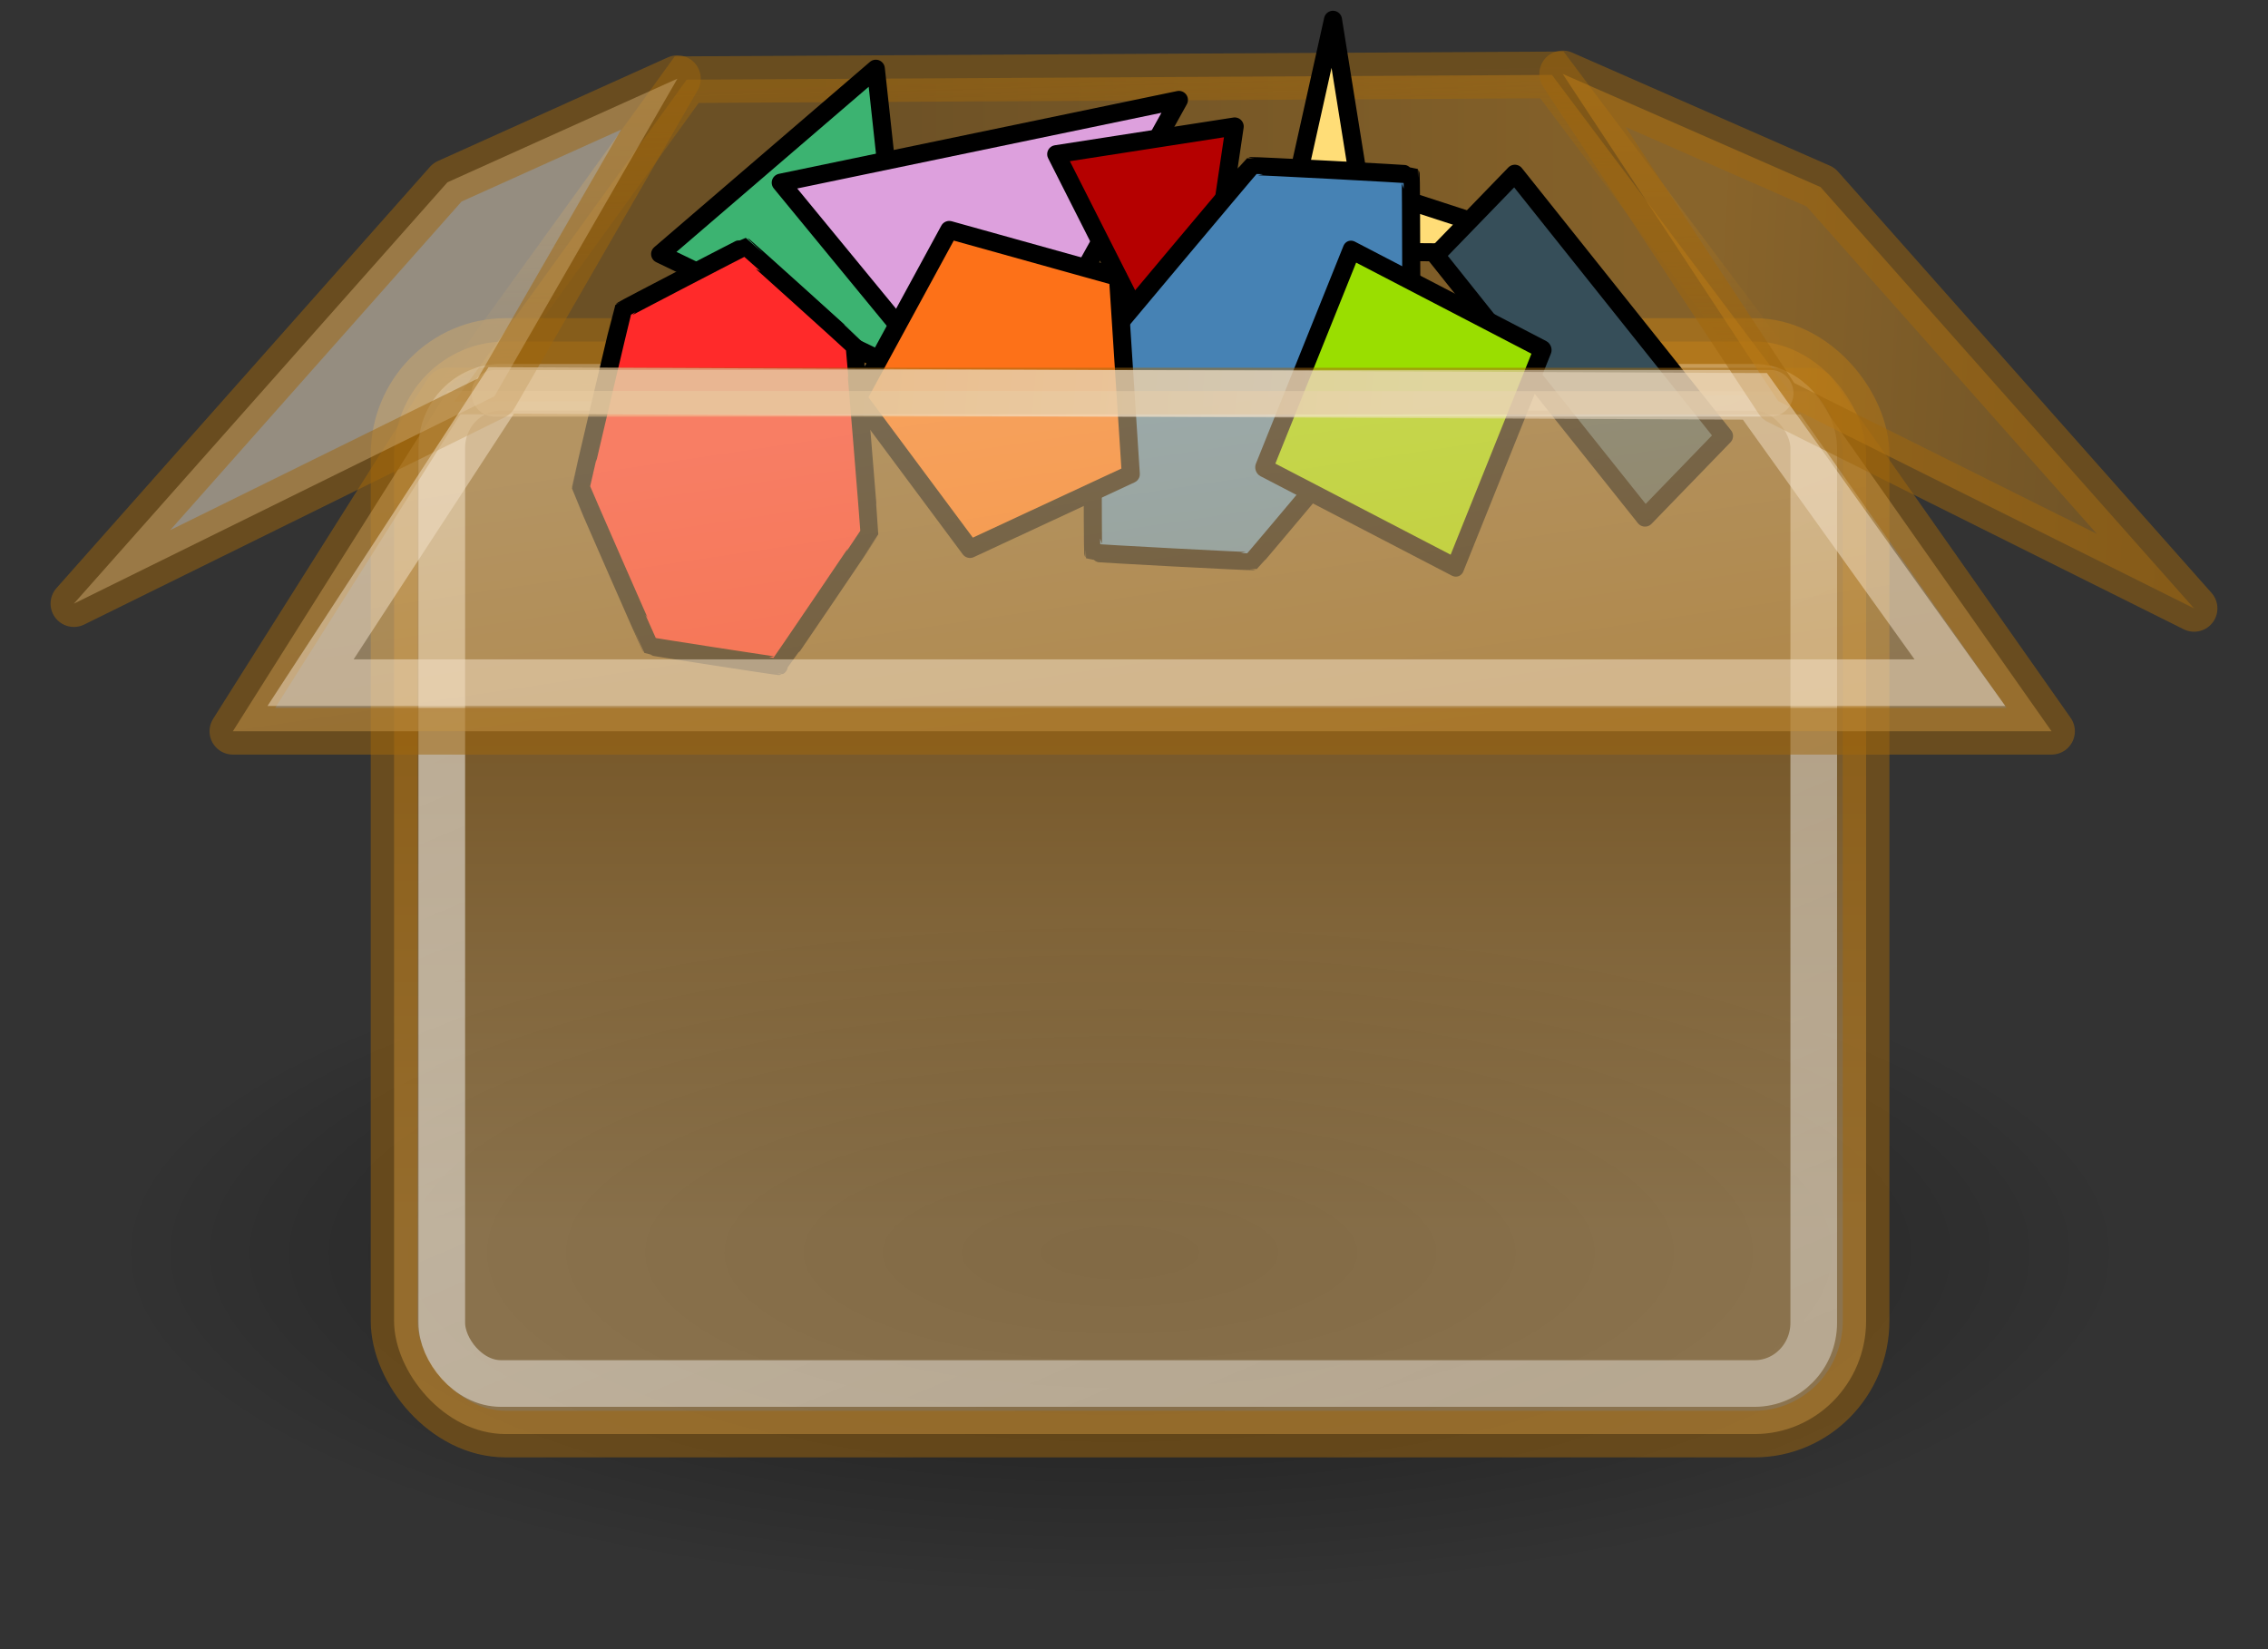
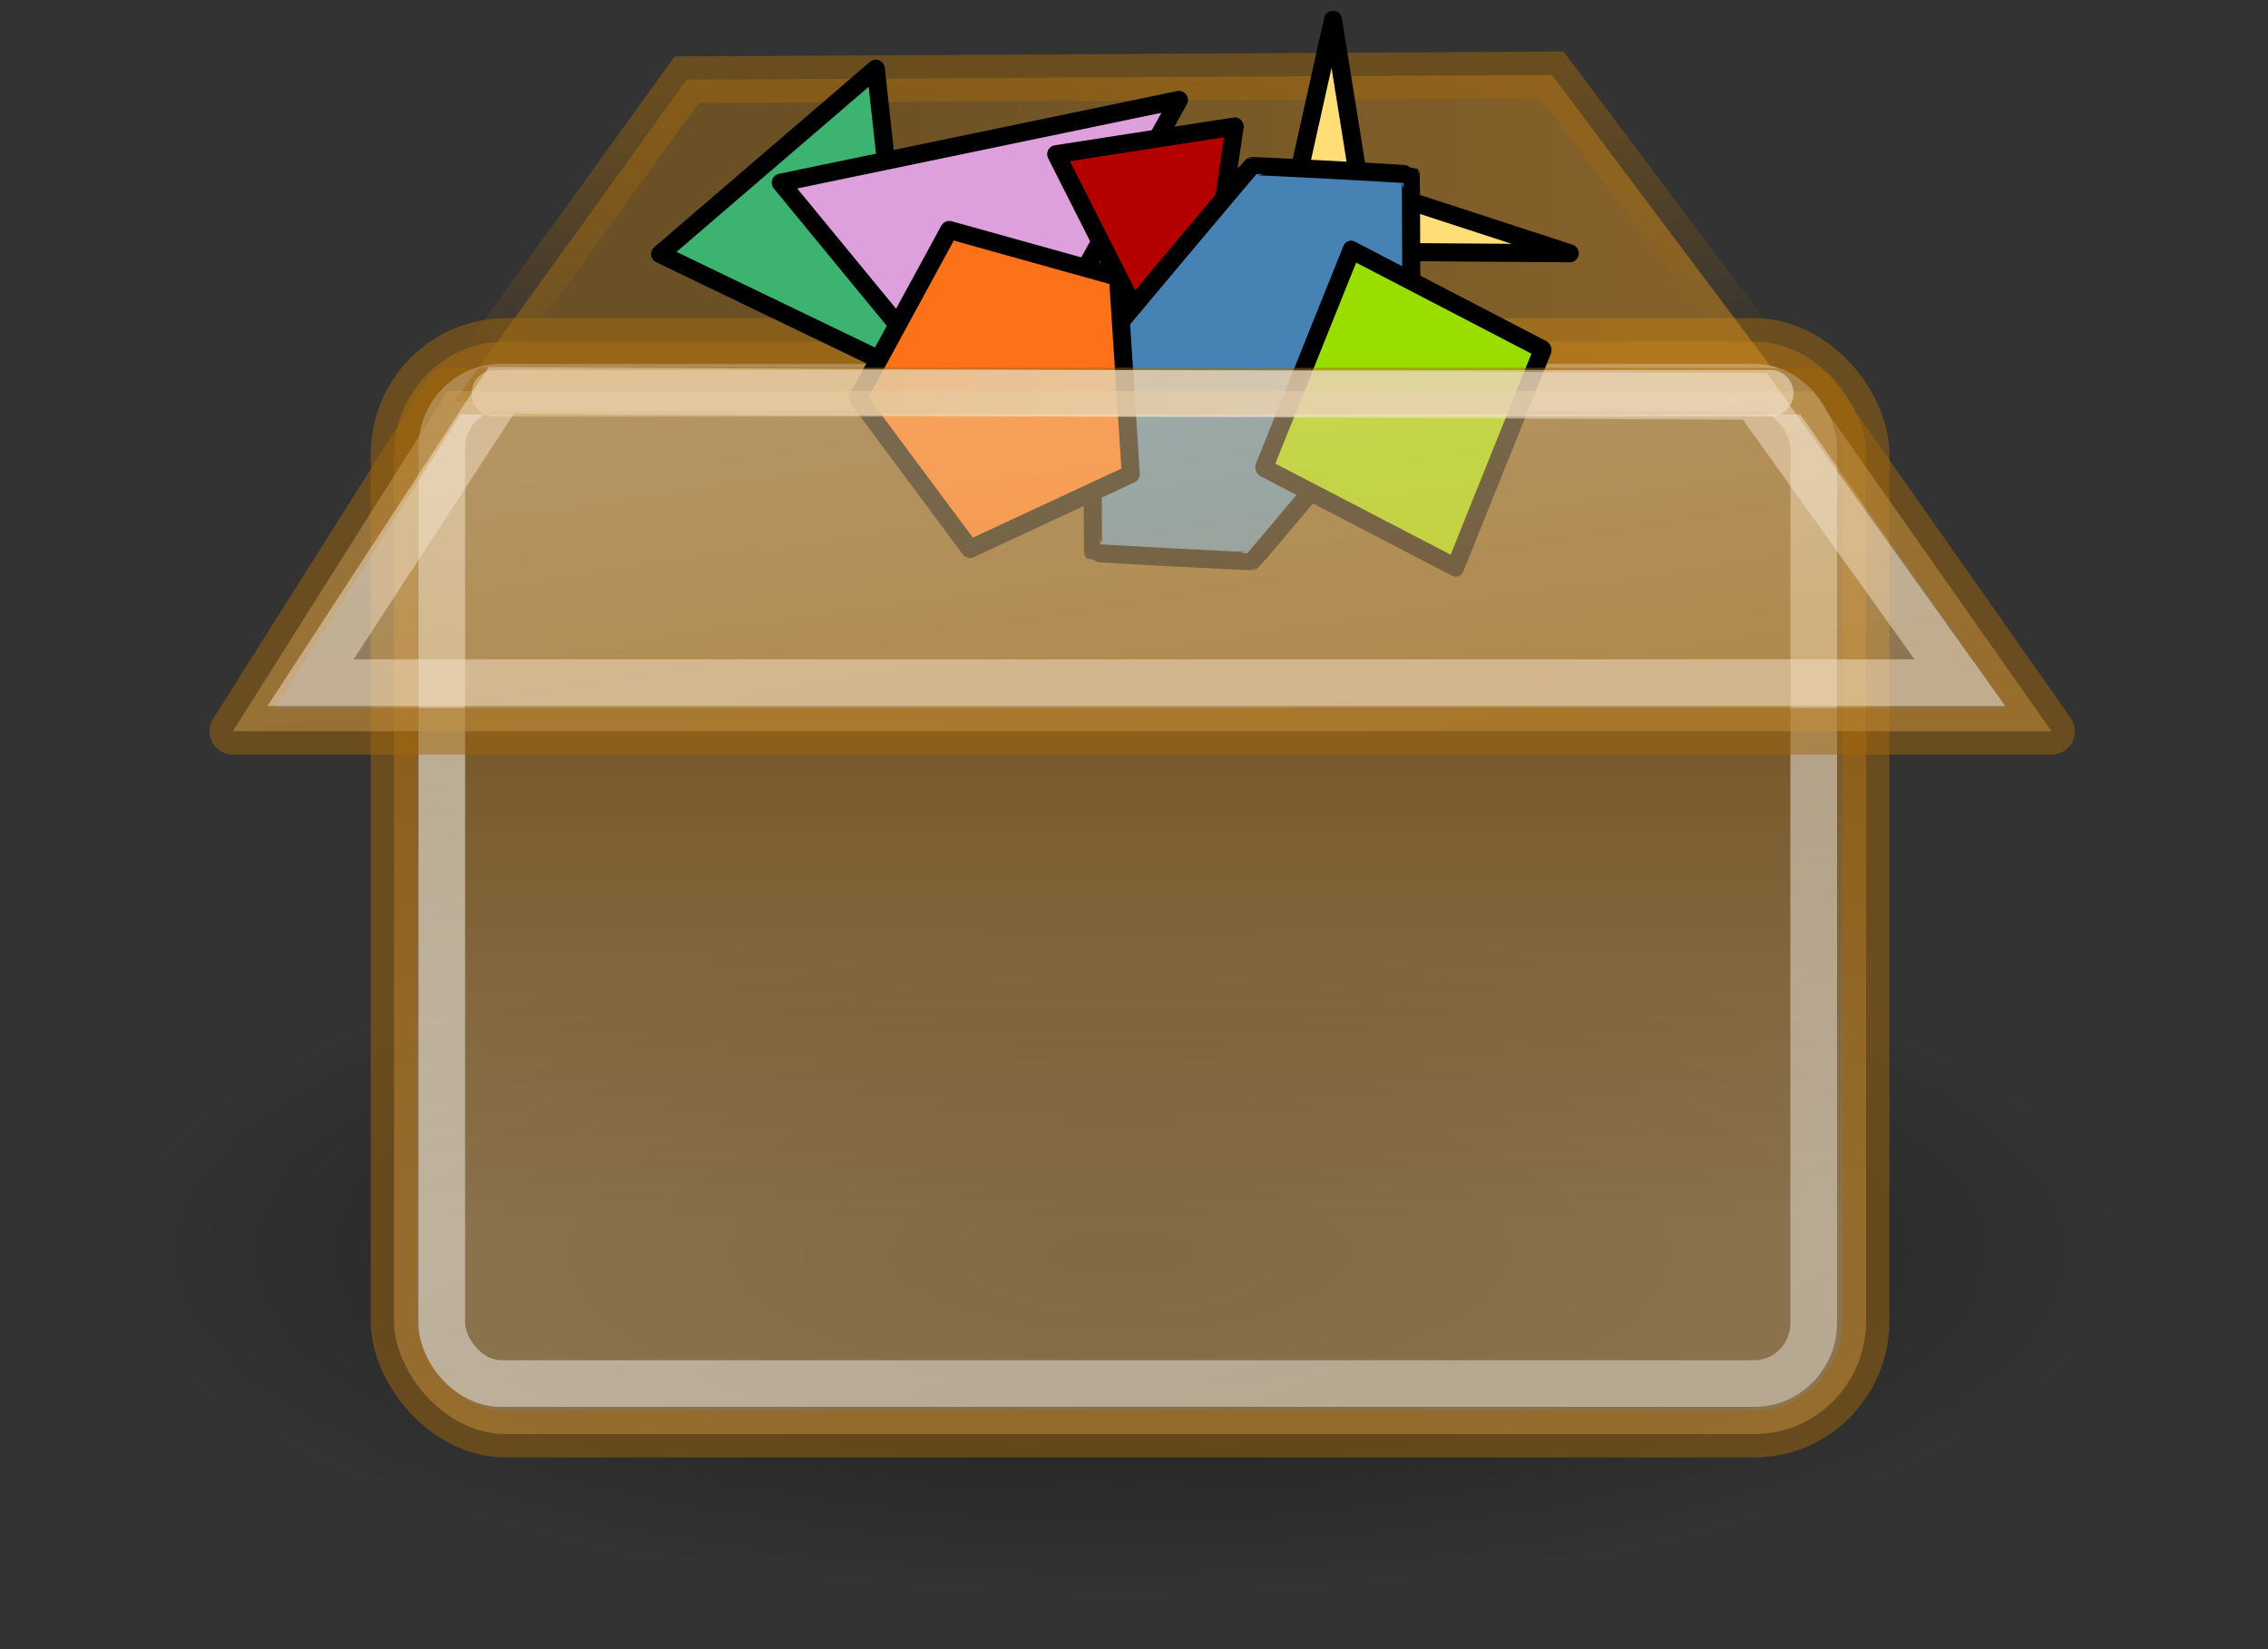
<svg xmlns="http://www.w3.org/2000/svg" xmlns:ns1="http://www.inkscape.org/namespaces/inkscape" xmlns:ns2="http://sodipodi.sourceforge.net/DTD/sodipodi-0.dtd" xmlns:xlink="http://www.w3.org/1999/xlink" width="448.369" height="326.113" id="svg2" version="1.1" ns1:version="0.48.4 r9939" ns2:docname="Transparent box_with_polygons.svg">
  <rect width="100%" height="100%" fill="#333333" stroke="none" />
  <defs id="defs4">
    <radialGradient r="17.577" fy="35.373" fx="22.93" cy="35.373" cx="22.93" gradientTransform="matrix(1,0,0,0.333,0,23.582)" gradientUnits="userSpaceOnUse" id="radialGradient2252" xlink:href="#linearGradient4946" ns1:collect="always" />
    <linearGradient id="linearGradient4182">
      <stop style="stop-color:#a36d18;stop-opacity:1;" offset="0" id="stop4184" />
      <stop style="stop-color:#d79020;stop-opacity:1;" offset="1" id="stop4186" />
    </linearGradient>
    <linearGradient id="linearGradient4192">
      <stop style="stop-color:#e9b96e;stop-opacity:1;" offset="0" id="stop4194" />
      <stop style="stop-color:#f1d19e;stop-opacity:1;" offset="1" id="stop4196" />
    </linearGradient>
    <linearGradient id="linearGradient4210">
      <stop style="stop-color:#eaba6f;stop-opacity:1;" offset="0" id="stop4212" />
      <stop style="stop-color:#b97a1b;stop-opacity:1;" offset="1" id="stop4214" />
    </linearGradient>
    <linearGradient id="linearGradient4222">
      <stop style="stop-color:#ffffff;stop-opacity:1;" offset="0" id="stop4224" />
      <stop style="stop-color:#ffffff;stop-opacity:0.686;" offset="1" id="stop4226" />
    </linearGradient>
    <linearGradient ns1:collect="always" id="linearGradient4946">
      <stop style="stop-color:#000000;stop-opacity:1;" offset="0" id="stop4948" />
      <stop style="stop-color:#000000;stop-opacity:0;" offset="1" id="stop4950" />
    </linearGradient>
    <linearGradient id="linearGradient4979">
      <stop style="stop-color:#fbf0e0;stop-opacity:1;" offset="0" id="stop4981" />
      <stop style="stop-color:#f0ce99;stop-opacity:1;" offset="1" id="stop4983" />
    </linearGradient>
    <linearGradient ns1:collect="always" id="linearGradient4987">
      <stop style="stop-color:#a0670c;stop-opacity:1;" offset="0" id="stop4989" />
      <stop style="stop-color:#a0670c;stop-opacity:0;" offset="1" id="stop4991" />
    </linearGradient>
    <linearGradient id="linearGradient4995">
      <stop style="stop-color:#de9523;stop-opacity:1;" offset="0" id="stop4997" />
      <stop style="stop-color:#a36d18;stop-opacity:1;" offset="1" id="stop4999" />
    </linearGradient>
    <linearGradient id="linearGradient2869">
      <stop id="stop2871" offset="0" style="stop-color:#ffffff;stop-opacity:1;" />
      <stop id="stop2873" offset="1" style="stop-color:#cccccc;stop-opacity:1;" />
    </linearGradient>
    <linearGradient ns1:collect="always" xlink:href="#linearGradient4995" id="linearGradient3217" gradientUnits="userSpaceOnUse" x1="36.289" y1="14.662" x2="47.066" y2="15.268" gradientTransform="matrix(9.1,0,0,9.347,256.051,252.451)" />
    <linearGradient ns1:collect="always" xlink:href="#linearGradient4192" id="linearGradient3220" gradientUnits="userSpaceOnUse" gradientTransform="matrix(9.1,0,0,9.219,256.051,255.41)" x1="25.381" y1="24.721" x2="24.119" y2="16.17" />
    <linearGradient ns1:collect="always" xlink:href="#linearGradient4182" id="linearGradient3223" gradientUnits="userSpaceOnUse" gradientTransform="matrix(9.1,0,0,9.713,256.051,252.072)" x1="16.149" y1="12.637" x2="34.194" y2="12.637" />
    <linearGradient ns1:collect="always" xlink:href="#linearGradient4987" id="linearGradient3225" gradientUnits="userSpaceOnUse" x1="21.907" y1="9.758" x2="22.072" y2="16.021" gradientTransform="matrix(9.1,0,0,9.347,256.051,252.451)" />
    <linearGradient ns1:collect="always" xlink:href="#linearGradient4222" id="linearGradient3228" gradientUnits="userSpaceOnUse" x1="18.707" y1="19.912" x2="30.015" y2="47.388" gradientTransform="matrix(9.1,0,0,9.347,256.051,252.451)" />
    <linearGradient ns1:collect="always" xlink:href="#linearGradient4210" id="linearGradient3231" gradientUnits="userSpaceOnUse" x1="24.99" y1="34.005" x2="24.99" y2="22.585" gradientTransform="matrix(9.1,0,0,9.347,256.051,252.451)" />
    <marker style="overflow:visible" id="Arrow1Mend-9" refX="0" refY="0" orient="auto" ns1:stockid="Arrow1Mend">
      <path ns1:connector-curvature="0" transform="matrix(-0.4,0,0,-0.4,-4,0)" style="fill-rule:evenodd;stroke:#000000;stroke-width:1pt;marker-start:none" d="M 0,0 5,-5 -12.5,0 5,5 0,0 z" id="path5390-1" />
    </marker>
    <ns1:perspective ns2:type="inkscape:persp3d" ns1:vp_x="0 : 0.5 : 1" ns1:vp_y="0 : 1000 : 0" ns1:vp_z="1 : 0.5 : 1" ns1:persp3d-origin="0.5 : 0.33333333 : 1" id="perspective5834" />
    <ns1:perspective ns2:type="inkscape:persp3d" ns1:vp_x="0 : 0.5 : 1" ns1:vp_y="0 : 1000 : 0" ns1:vp_z="1 : 0.5 : 1" ns1:persp3d-origin="0.5 : 0.33333333 : 1" id="perspective5169" />
    <ns1:perspective ns2:type="inkscape:persp3d" ns1:vp_x="0 : 0.5 : 1" ns1:vp_y="0 : 1000 : 0" ns1:vp_z="1 : 0.5 : 1" ns1:persp3d-origin="0.5 : 0.33333333 : 1" id="perspective4581" />
    <ns1:perspective ns2:type="inkscape:persp3d" ns1:vp_x="0 : 0.5 : 1" ns1:vp_y="0 : 1000 : 0" ns1:vp_z="1 : 0.5 : 1" ns1:persp3d-origin="0.5 : 0.33333333 : 1" id="perspective2856-1" />
    <ns1:perspective ns2:type="inkscape:persp3d" ns1:vp_x="0 : 0.5 : 1" ns1:vp_y="0 : 1000 : 0" ns1:vp_z="1 : 0.5 : 1" ns1:persp3d-origin="0.5 : 0.33333333 : 1" id="perspective2856" />
    <ns1:perspective ns2:type="inkscape:persp3d" ns1:vp_x="0 : 0.5 : 1" ns1:vp_y="0 : 1000 : 0" ns1:vp_z="1 : 0.5 : 1" ns1:persp3d-origin="0.5 : 0.33333333 : 1" id="perspective2831" />
    <ns1:perspective id="perspective10" ns1:persp3d-origin="372.04724 : 350.78739 : 1" ns1:vp_z="744.09448 : 526.18109 : 1" ns1:vp_y="0 : 1000 : 0" ns1:vp_x="0 : 526.18109 : 1" ns2:type="inkscape:persp3d" />
    <marker style="overflow:visible" id="Arrow1Mend" refX="0" refY="0" orient="auto" ns1:stockid="Arrow1Mend">
      <path ns1:connector-curvature="0" transform="matrix(-0.4,0,0,-0.4,-4,0)" style="fill-rule:evenodd;stroke:#000000;stroke-width:1pt;marker-start:none" d="M 0,0 5,-5 -12.5,0 5,5 0,0 z" id="path5390" />
    </marker>
    <linearGradient ns1:collect="always" xlink:href="#linearGradient4979-3" id="linearGradient3206-9" gradientUnits="userSpaceOnUse" x1="30.062" y1="13.445" x2="17.696" y2="12.334" gradientTransform="matrix(9.1,0,0,9.347,256.051,252.451)" />
    <linearGradient id="linearGradient4979-3">
      <stop style="stop-color:#fbf0e0;stop-opacity:1;" offset="0" id="stop4981-8" />
      <stop style="stop-color:#f0ce99;stop-opacity:1;" offset="1" id="stop4983-6" />
    </linearGradient>
    <linearGradient ns1:collect="always" xlink:href="#linearGradient4979-9" id="linearGradient3206-3" gradientUnits="userSpaceOnUse" x1="30.062" y1="13.445" x2="17.696" y2="12.334" gradientTransform="matrix(9.1,0,0,9.347,256.051,252.451)" />
    <linearGradient id="linearGradient4979-9">
      <stop style="stop-color:#fbf0e0;stop-opacity:1;" offset="0" id="stop4981-3" />
      <stop style="stop-color:#f0ce99;stop-opacity:1;" offset="1" id="stop4983-5" />
    </linearGradient>
    <linearGradient y2="12.334" x2="17.696" y1="13.445" x1="30.062" gradientTransform="matrix(9.1,0,0,9.347,256.051,252.451)" gradientUnits="userSpaceOnUse" id="linearGradient4007" xlink:href="#linearGradient4979-9" ns1:collect="always" />
    <linearGradient ns1:collect="always" xlink:href="#linearGradient4979-4" id="linearGradient3206-30" gradientUnits="userSpaceOnUse" x1="30.062" y1="13.445" x2="17.696" y2="12.334" gradientTransform="matrix(9.1,0,0,9.347,256.051,252.451)" />
    <linearGradient id="linearGradient4979-4">
      <stop style="stop-color:#fbf0e0;stop-opacity:1;" offset="0" id="stop4981-5" />
      <stop style="stop-color:#f0ce99;stop-opacity:1;" offset="1" id="stop4983-50" />
    </linearGradient>
    <linearGradient ns1:collect="always" xlink:href="#linearGradient4979-38" id="linearGradient3206-5" gradientUnits="userSpaceOnUse" x1="30.062" y1="13.445" x2="17.696" y2="12.334" gradientTransform="matrix(9.1,0,0,9.347,256.051,252.451)" />
    <linearGradient id="linearGradient4979-38">
      <stop style="stop-color:#fbf0e0;stop-opacity:1;" offset="0" id="stop4981-0" />
      <stop style="stop-color:#f0ce99;stop-opacity:1;" offset="1" id="stop4983-2" />
    </linearGradient>
  </defs>
  <ns2:namedview id="base" pagecolor="#ffffff" bordercolor="#666666" borderopacity="1.0" ns1:pageopacity="0.0" ns1:pageshadow="2" ns1:zoom="1.5736027" ns1:cx="195.03719" ns1:cy="178.71611" ns1:document-units="px" ns1:current-layer="layer1" showgrid="false" fit-margin-top="10" fit-margin-left="10" fit-margin-right="10" fit-margin-bottom="10" ns1:window-width="1676" ns1:window-height="1027" ns1:window-x="0" ns1:window-y="19" ns1:window-maximized="0" />
  <g ns1:label="Layer 1" ns1:groupmode="layer" id="layer1" transform="translate(-246.057,-327.699)">
    <path transform="matrix(11.349,0,0,11.656,207.24,163.193)" d="m 40.507,35.373 c 0,3.236 -7.869,5.859 -17.577,5.859 -9.707,0 -17.577,-2.623 -17.577,-5.859 0,-3.236 7.869,-5.859 17.577,-5.859 9.707,0 17.577,2.623 17.577,5.859 z" ns2:ry="5.8588848" ns2:rx="17.576654" ns2:cy="35.373093" ns2:cx="22.930462" id="path4944" style="opacity:0.5;color:#000000;fill:url(#radialGradient2252);fill-opacity:1;fill-rule:nonzero;stroke:none;stroke-width:1;marker:none;visibility:visible;display:block;overflow:visible" ns2:type="arc" />
    <rect ry="22.38" rx="22.06" y="395.225" x="323.961" height="216.028" width="291.012" id="rect3115" style="color:#000000;fill:url(#linearGradient3231);fill-opacity:1;fill-rule:nonzero;stroke:#a0670c;stroke-width:9.223;stroke-linecap:butt;stroke-linejoin:miter;stroke-miterlimit:4;stroke-opacity:1;stroke-dasharray:none;stroke-dashoffset:0;marker:none;visibility:visible;display:block;overflow:visible;opacity:0.5" />
    <rect style="opacity:0.5;color:#000000;fill:none;stroke:url(#linearGradient3228);stroke-width:9.223;stroke-linecap:butt;stroke-linejoin:miter;stroke-miterlimit:4;stroke-opacity:1;stroke-dasharray:none;stroke-dashoffset:0;marker:none;visibility:visible;display:block;overflow:visible" id="rect4220" width="271.226" height="196.984" x="333.395" y="404.275" rx="11.691" ry="12.008" />
    <path ns1:connector-curvature="0" ns2:nodetypes="ccccc" id="path4162" d="m 335.859,407.112 45.956,-63.659 171.045,-0.944 47.503,63.311 -264.504,1.292 z" style="fill:url(#linearGradient3223);fill-opacity:1;fill-rule:evenodd;stroke:url(#linearGradient3225);stroke-width:9.223;stroke-linecap:butt;stroke-linejoin:miter;stroke-miterlimit:4;stroke-opacity:1;stroke-dasharray:none;opacity:0.5" />
-     <path style="color:#000000;fill:#3cb371;fill-opacity:1;fill-rule:nonzero;stroke:#000000;stroke-width:3.571;stroke-linecap:round;stroke-linejoin:round;stroke-miterlimit:3.929;stroke-opacity:1;stroke-dasharray:none;stroke-dashoffset:0.6;marker:none;visibility:visible;display:inline;overflow:visible;enable-background:accumulate" d="m 425.764,401.637 c 0,0 -49.204,-23.706 -49.204,-23.706 0,0 42.642,-36.641 42.642,-36.641 0,0 6.562,60.347 6.562,60.347 z" id="path2816" ns2:nodetypes="cccc" ns1:connector-curvature="0" />
+     <path style="color:#000000;fill:#3cb371;fill-opacity:1;fill-rule:nonzero;stroke:#000000;stroke-width:3.571;stroke-linecap:round;stroke-linejoin:round;stroke-miterlimit:3.929;stroke-opacity:1;stroke-dasharray:none;stroke-dashoffset:0.6;marker:none;visibility:visible;display:inline;overflow:visible;enable-background:accumulate" d="m 425.764,401.637 c 0,0 -49.204,-23.706 -49.204,-23.706 0,0 42.642,-36.641 42.642,-36.641 0,0 6.562,60.347 6.562,60.347 " id="path2816" ns2:nodetypes="cccc" ns1:connector-curvature="0" />
    <path style="color:#000000;fill:#dda0dd;fill-opacity:1;fill-rule:nonzero;stroke:#000000;stroke-width:3.571;stroke-linecap:round;stroke-linejoin:round;stroke-miterlimit:3.929;stroke-opacity:1;stroke-dasharray:none;stroke-dashoffset:0.6;marker:none;visibility:visible;display:inline;overflow:visible;enable-background:accumulate" d="m 426.034,394.997 32.652,-10.699 20.436,-36.843 -78.715,16.364 25.627,31.179 z" id="rect2845-6" ns2:nodetypes="ccccc" ns1:connector-curvature="0" />
    <path style="color:#000000;fill:#b50000;fill-opacity:1;fill-rule:nonzero;stroke:#000000;stroke-width:3.571;stroke-linecap:round;stroke-linejoin:round;stroke-miterlimit:3.929;stroke-opacity:1;stroke-dasharray:none;stroke-dashoffset:0.6;marker:none;visibility:visible;display:inline;overflow:visible;enable-background:accumulate" d="m 481.518,410.888 c 0,0 -26.655,-52.701 -26.655,-52.701 0,0 35.285,-5.483 35.285,-5.483 0,0 -8.629,58.184 -8.629,58.184 z" id="path2816-2" ns2:nodetypes="cccc" ns1:connector-curvature="0" />
    <path style="color:#000000;fill:#ffdd77;fill-opacity:1;fill-rule:nonzero;stroke:#000000;stroke-width:3.571;stroke-linecap:round;stroke-linejoin:round;stroke-miterlimit:3.929;stroke-opacity:1;stroke-dasharray:none;stroke-dashoffset:0.6;marker:none;visibility:visible;display:inline;overflow:visible;enable-background:accumulate" d="m 509.58,331.614 5.226,32.614 41.587,13.549 -57.009,-0.412 10.196,-45.752 z" id="rect2845" ns2:nodetypes="ccccc" ns1:connector-curvature="0" />
-     <path style="color:#000000;fill:#364e59;fill-opacity:1;fill-rule:nonzero;stroke:#000000;stroke-width:3.571;stroke-linecap:round;stroke-linejoin:round;stroke-miterlimit:3.929;stroke-opacity:1;stroke-dasharray:none;stroke-dashoffset:0.6;marker:none;visibility:visible;display:inline;overflow:visible;enable-background:accumulate" d="m 545.529,362.052 41.354,51.859 -15.618,16.13 -41.354,-51.859 15.618,-16.13 z" id="rect2845-0" ns2:nodetypes="ccccc" ns1:connector-curvature="0" />
    <path style="color:#000000;fill:#4682b4;fill-opacity:1;fill-rule:nonzero;stroke:#000000;stroke-width:3.571;stroke-linecap:round;stroke-linejoin:round;stroke-miterlimit:4;stroke-opacity:1;stroke-dasharray:none;stroke-dashoffset:0.6;marker:none;visibility:visible;display:inline;overflow:visible;enable-background:accumulate" d="m 525.025,401.263 c -0.093,0.227 -31.196,37.286 -31.383,37.392 -0.187,0.106 -31.376,-1.543 -31.47,-1.664 -0.094,-0.121 -0.18,-38.829 -0.086,-39.056 0.093,-0.227 31.196,-37.286 31.383,-37.392 0.187,-0.106 31.376,1.543 31.47,1.664 0.094,0.121 0.18,38.829 0.086,39.056 z" id="path5992" ns1:connector-curvature="0" />
    <rect style="color:#000000;fill:#9ade00;fill-opacity:1;fill-rule:nonzero;stroke:#000000;stroke-width:3.579;stroke-linecap:round;stroke-linejoin:round;stroke-miterlimit:3.929;stroke-opacity:1;stroke-dasharray:none;stroke-dashoffset:0.6;marker:none;visibility:visible;display:inline;overflow:visible;enable-background:accumulate" id="rect2883" width="42.649" height="46.404" x="620.004" y="98.403" transform="matrix(0.887,0.461,-0.373,0.928,0,0)" />
    <path style="color:#000000;fill:#fd7118;fill-opacity:1;fill-rule:nonzero;stroke:#000000;stroke-width:3.571;stroke-linecap:round;stroke-linejoin:round;stroke-miterlimit:3.929;stroke-opacity:1;stroke-dasharray:none;stroke-dashoffset:0.6;marker:none;visibility:visible;display:inline;overflow:visible;enable-background:accumulate" d="m 437.817,436.236 c 0,0 -22.182,-29.84 -22.182,-29.84 0,0 18.083,-33.229 18.083,-33.229 0,0 33.358,9.303 33.358,9.303 0,0 2.533,38.979 2.533,38.979 0,0 -31.792,14.787 -31.792,14.787 z" id="path3659" ns2:nodetypes="cccccc" ns1:connector-curvature="0" />
-     <path style="color:#000000;fill:#ff2a2a;fill-opacity:1;fill-rule:nonzero;stroke:#000000;stroke-width:3.571;stroke-linecap:round;stroke-linejoin:round;stroke-miterlimit:4;stroke-opacity:1;stroke-dasharray:none;stroke-dashoffset:0.6;marker:none;visibility:visible;display:inline;overflow:visible;enable-background:accumulate" d="m 400.016,459.39 c -0.124,0.064 -25.269,-3.819 -25.381,-3.92 -0.112,-0.101 -13.704,-31.138 -13.719,-31.328 -0.015,-0.19 8.181,-35.01 8.273,-35.146 0.092,-0.136 23.905,-12.518 24.035,-12.498 0.131,0.02 21.628,19.4 21.699,19.561 0.071,0.161 3.065,36.709 3.022,36.89 -0.043,0.181 -17.806,26.376 -17.93,26.44 z" id="path5995" ns1:connector-curvature="0" />
    <path ns1:connector-curvature="0" ns2:nodetypes="ccccc" id="path4164" d="m 604.377,405.042 47.257,67.246 -359.537,0 42.444,-67.292 269.835,0.046 z" style="color:#000000;fill:url(#linearGradient3220);fill-opacity:1;fill-rule:nonzero;stroke:#a0670c;stroke-width:9.223;stroke-linecap:round;stroke-linejoin:round;stroke-miterlimit:4;stroke-opacity:1;stroke-dasharray:none;stroke-dashoffset:0;marker:none;visibility:visible;display:block;overflow:visible;opacity:0.5" />
    <path ns1:connector-curvature="0" style="opacity:0.5;fill:none;stroke:url(#linearGradient4007);stroke-width:9.223;stroke-linecap:round;stroke-linejoin:round;stroke-miterlimit:4;stroke-opacity:1;stroke-dasharray:none" d="m 343.89,405.473 252.119,-0.018 c -87.82,0.009 -176.962,0.01 -252.119,0.018 z" id="path4966-5" ns2:nodetypes="cccc" />
-     <path ns1:connector-curvature="0" ns2:nodetypes="ccccc" id="path4178" d="m 554.99,342.311 42.616,64.7 82.208,40.984 -73.844,-83.304 -50.98,-22.38 z" style="color:#000000;fill:url(#linearGradient3217);fill-opacity:1;fill-rule:nonzero;stroke:#a0670c;stroke-width:9.223;stroke-linecap:round;stroke-linejoin:round;stroke-miterlimit:4;stroke-opacity:1;stroke-dasharray:none;stroke-dashoffset:0;marker:none;visibility:visible;display:block;overflow:visible;opacity:0.5" />
-     <path ns1:connector-curvature="0" ns2:nodetypes="ccccc" style="color:#000000;fill:#f8e8cf;fill-opacity:1;fill-rule:nonzero;stroke:#a0670c;stroke-width:9.223;stroke-linecap:round;stroke-linejoin:round;stroke-miterlimit:4;stroke-opacity:1;stroke-dasharray:none;stroke-dashoffset:0;marker:none;visibility:visible;display:block;overflow:visible;opacity:0.5" d="m 379.976,343.255 -36.181,62.812 -83.128,40.984 73.844,-83.304 45.464,-20.492 z" id="path4180" />
    <path ns1:connector-curvature="0" style="color:#000000;fill:none;stroke:#f4e3ca;stroke-width:9.223;stroke-linecap:butt;stroke-linejoin:miter;stroke-miterlimit:4;stroke-opacity:1;stroke-dasharray:none;stroke-dashoffset:0;marker:none;visibility:visible;display:block;overflow:visible;opacity:0.5" d="m 592.989,406.073 40.532,56.612 -326.069,0 37.684,-57.765 247.852,1.153 z" id="path4954" ns2:nodetypes="ccccc" />
  </g>
</svg>